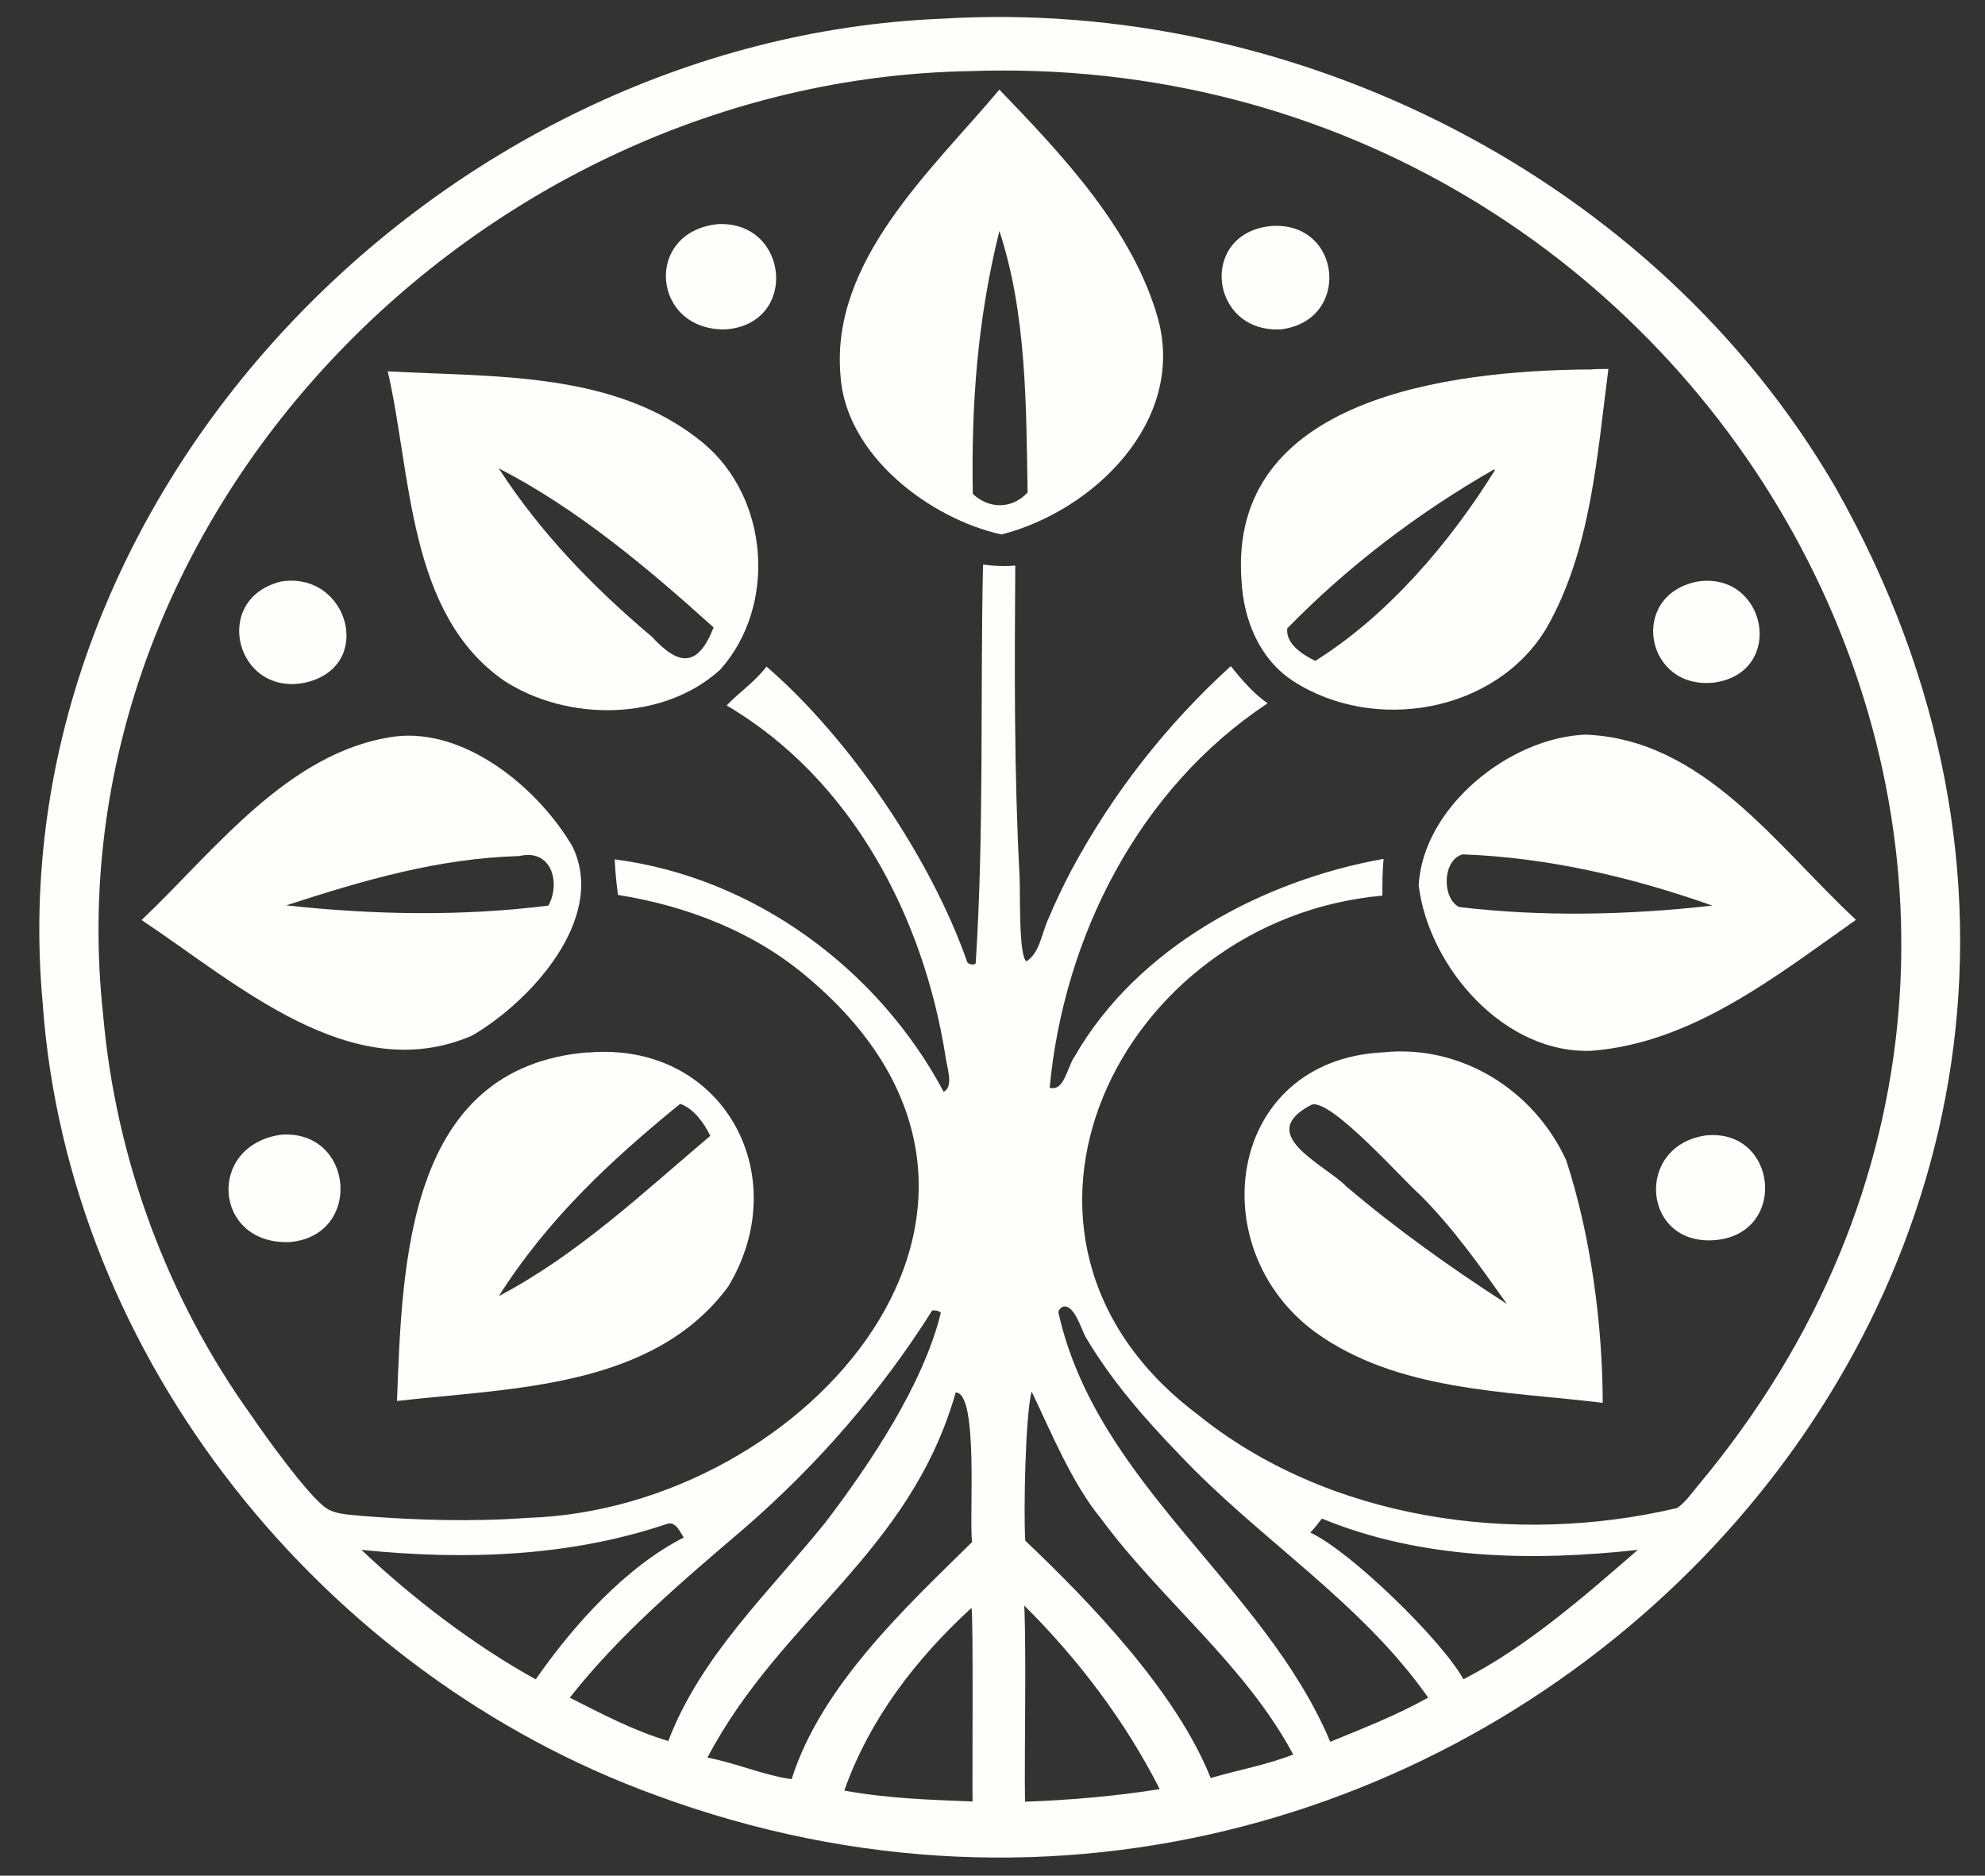
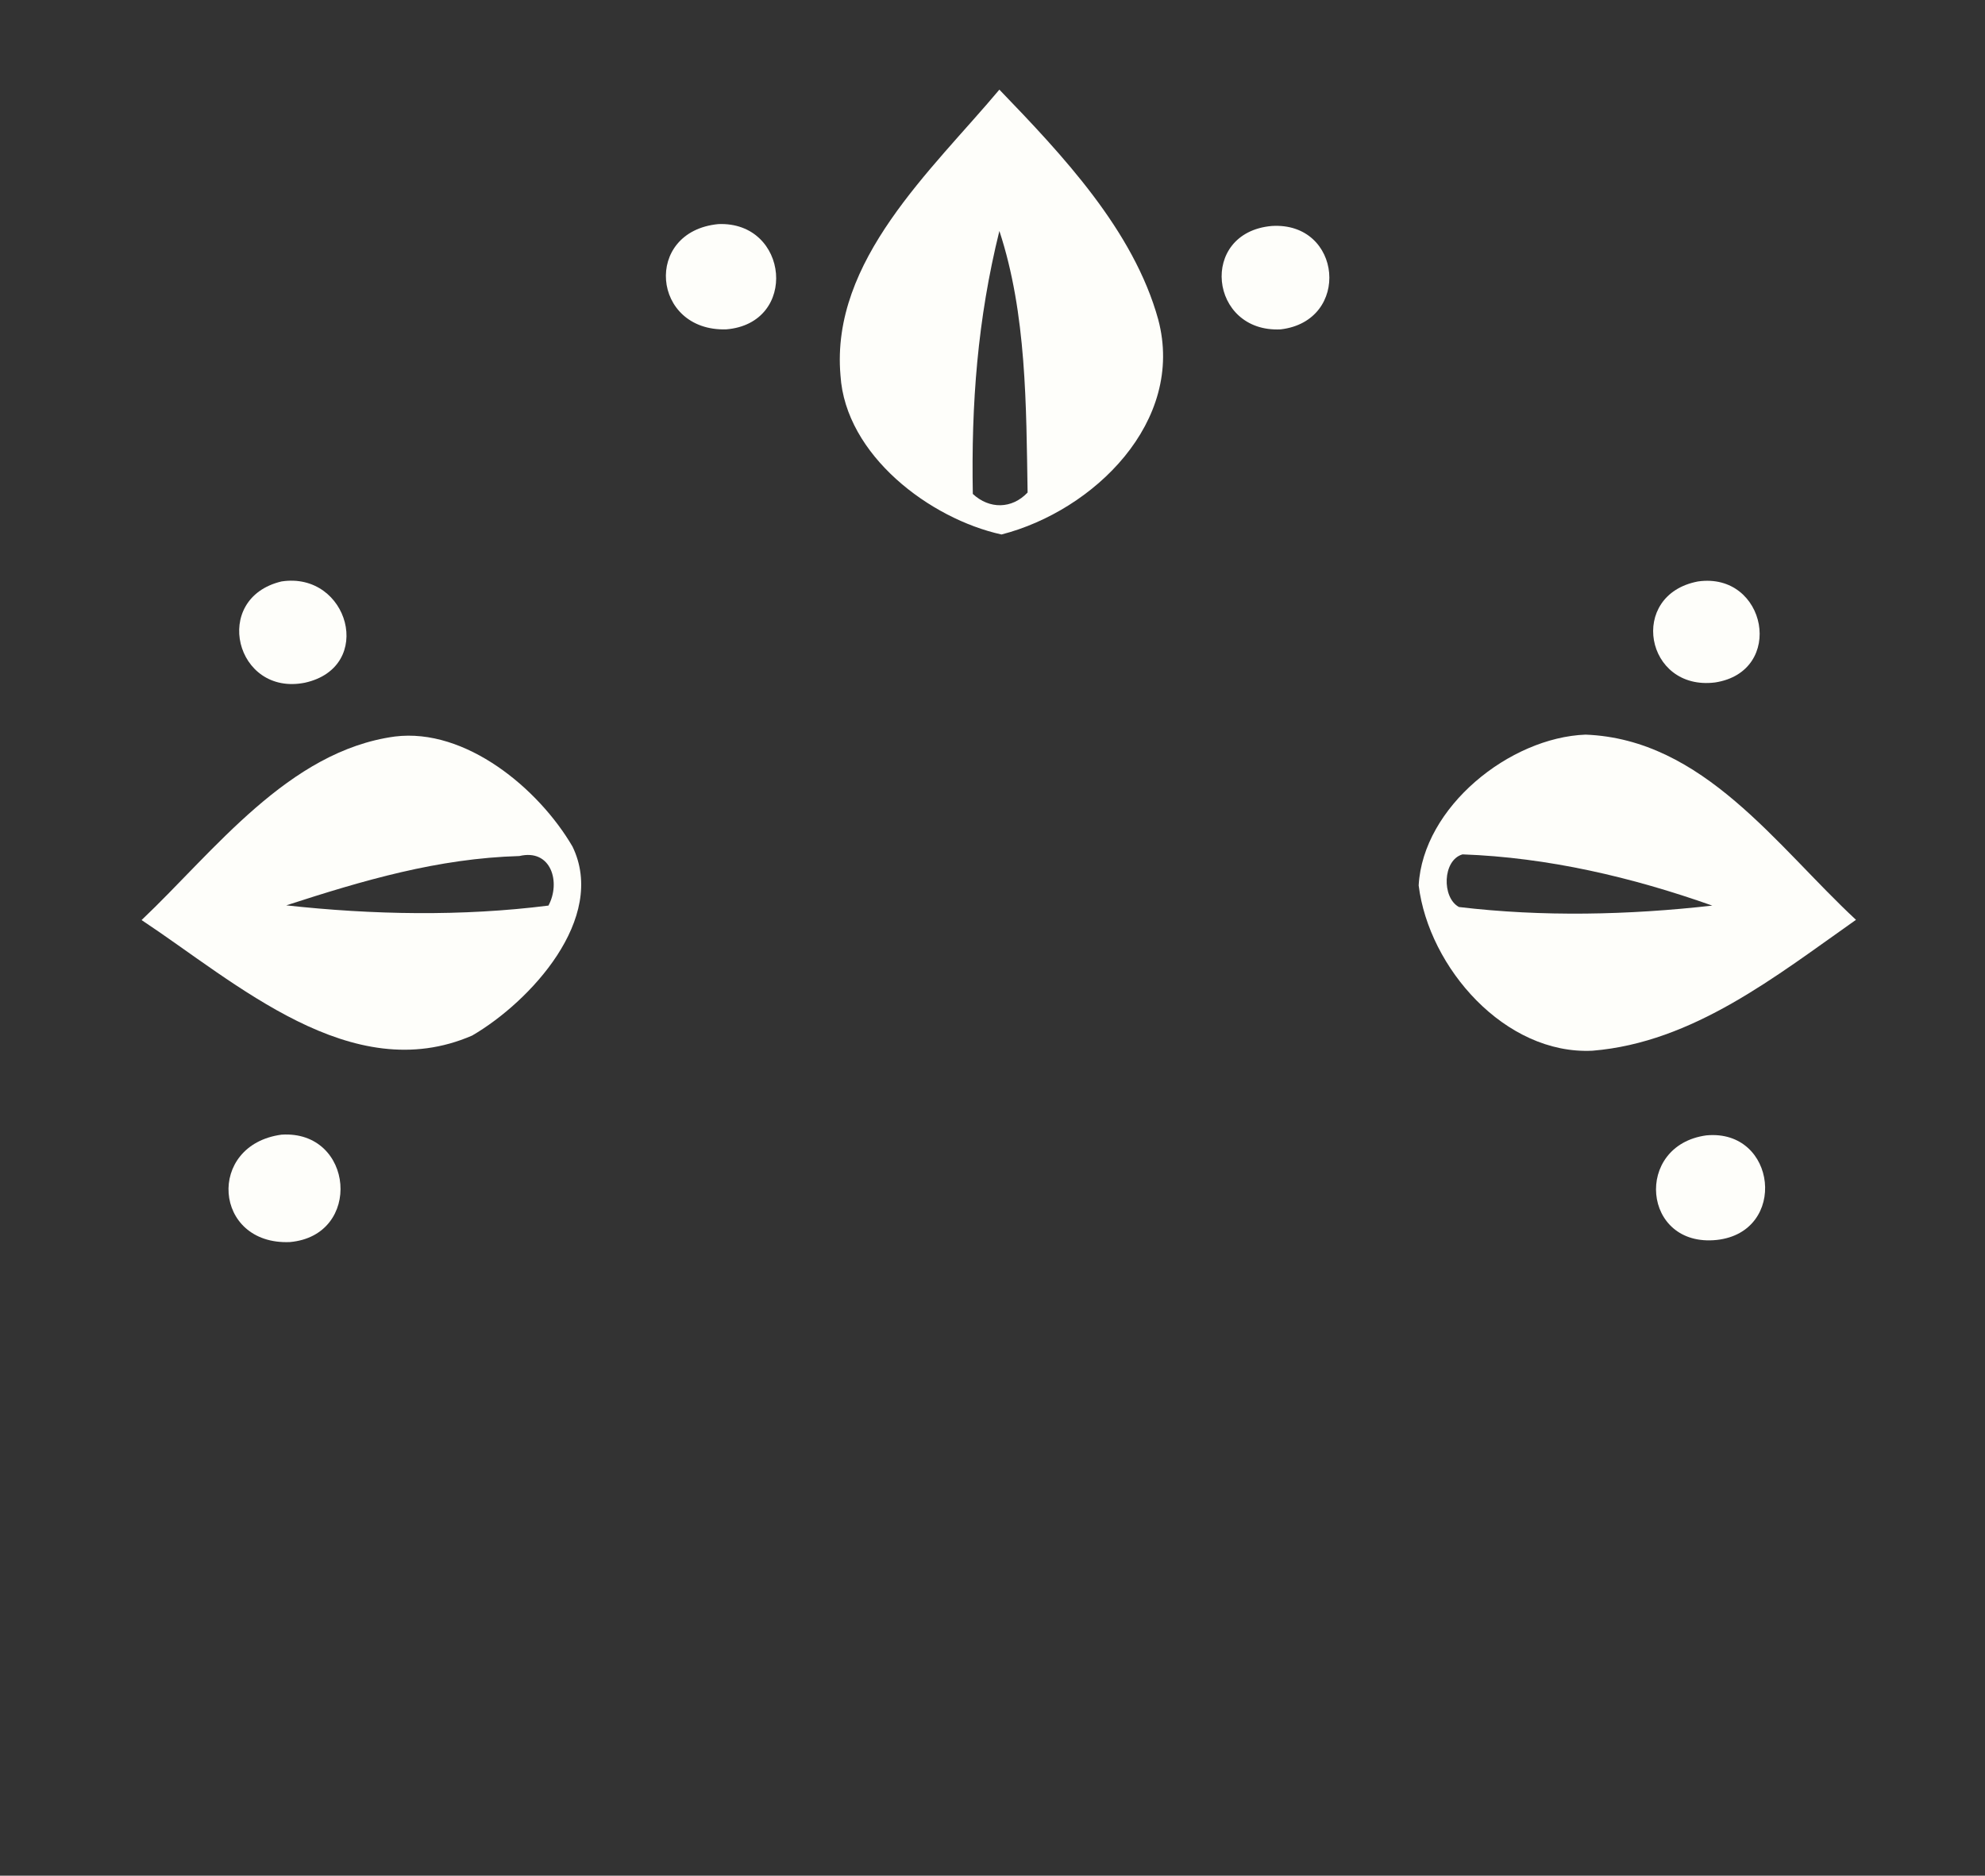
<svg xmlns="http://www.w3.org/2000/svg" id="Capa_1" version="1.1" viewBox="0 0 837 791">
  <rect x="0" y="0" width="837" height="791" fill="#333333" stroke="none" />
  <defs>
    <style>
      .st0 {
        fill: #fefefa;
      }
    </style>
  </defs>
-   <path class="st0" d="M773.8,205.3C698,75.2,546.3-1.3,396.9,7.9,185.5,16.6-1.7,208.1,18,423.1c10.6,150,118.5,283.1,258.6,334,340.3,125.6,684-222.4,497.2-551.8ZM152.5,653.6c43.1,4.4,87.6,3,128.9-11,3.5-1.1,5.4,3.5,6.9,5.8-24.6,12.5-46.8,37.3-62.4,59.8-26.1-14.4-51.8-34.1-73.5-54.6ZM240.2,716c21.4-27.2,47.8-49.4,74-71.8,30.6-26.6,57.3-57.3,78.9-91.6,1.3,0,2.8,0,3.6,1.1-7.5,30.4-29.9,63.7-48.7,88.4-23.7,29.4-52.5,56.1-66.2,92.1-14.6-4.3-28.1-11.5-41.6-18.3ZM298.3,741.2c31.2-59.2,85.2-85.8,104.7-154,9.8.2,5.5,53.4,6.9,63.1-28.4,27.9-63.7,60.8-76.1,100-12.1-1.7-23.6-6.9-35.6-9.1ZM410,759.7c-18-.7-36.2-1.3-54-4.6,10.7-30.2,30.2-55.5,53.6-77,.9,1.3.3,73.8.5,81.7ZM432.2,759.8c-.3-20.9.6-62.3-.3-82.7,22.6,22.4,42.7,48.9,57.1,77.4-18.9,3-37.6,4.6-56.7,5.3ZM510.5,749.8c-14.4-36.1-50.3-73.6-78.2-100.1-.7-12,0-52.4,2.7-62.9,8,16.7,17,38.8,29.4,53.8,25.4,34.4,60.5,61.2,80.9,99.3-11.2,4.4-23.2,6.5-34.7,9.9ZM560.9,734.5c-27.9-66.3-98.5-108.5-114.6-181,.1-1.3.7-1.6,1.7-2.4,5.1-1.6,8,10.1,10.1,13.3,10.8,18.1,24.5,33.8,39.1,48.9,33.5,35.6,76.7,62.2,105,102.6-13.2,7.4-27.3,12.9-41.2,18.6ZM617.1,708.2c-9-16.4-47.7-54.1-64.6-61.9,1.8-1.8,3.3-3.9,4.9-5.9,41.9,17.3,88.8,18.1,133.2,13.2-22.3,19.4-47.1,41.1-73.6,54.6ZM707,636c-68,16-146.9,5.2-202.4-39.8-98.8-74.8-32.6-208.6,78.3-218.5,0-5.1,0-10.4.5-15.5-51.1,9.1-103.9,37.3-130.3,83.4-3,3.9-4.2,14.9-10.5,13.1,6-63.7,37.6-126.2,91.9-162.1-6-4.2-11-10-15.5-15.7-27.1,24.6-49.9,53.8-67.2,86-3.5,6.7-6.8,13.5-9.7,20.5-2.8,5.8-3.6,14.5-9.3,18-3.4-2.3-2.5-30.1-2.9-36-2.3-43.6-2.1-87.3-1.8-130.9-4.7.4-8.9.2-13.6-.4-1.2,55.7.5,112.8-3.1,168.3-1.2.6-2.5.4-3.5-.5-15-43.3-49.6-94.6-84.7-124.8-4.8,6.4-11.4,10.7-16.8,16.4,52.7,31,83,89,92.3,148.1.4,3.9,3.7,12.7-.8,14.8-27.6-51.8-79.9-90.4-138.7-98,.2,5,.7,10.1,1.4,15,29.4,4.7,58.1,15.8,80.8,35.5,112,95.2-1.3,223.5-118.9,227.2-23.3,1.7-46.5,1-69.8-.8-5.7-.7-12.3-.4-16.8-4.6-7.9-6.8-23.5-28.3-29.8-37.6-35.5-49.4-57.3-108.4-62.6-169C20.6,218.1,201.6,33.8,408.6,30c315.8-11.3,516.6,346.8,307.2,596.7-2.5,3.1-5.4,7.1-8.7,9.3Z" />
  <path class="st0" d="M716,245.2c28.9-4.1,37,38,7.2,42.6-29.5,3.7-36.9-37-7.2-42.6Z" />
  <path class="st0" d="M118.7,245.2c28.3-4.3,39.6,36.1,9.9,42.7-29.3,5.9-39.7-35.6-9.9-42.7Z" />
  <path class="st0" d="M536.2,95.3c29.8-1.9,33.6,40.1,3.8,43.6-30.1,1.5-34.7-40.8-3.8-43.6Z" />
  <path class="st0" d="M719.5,478.8c29.8-2.8,34.5,40.8,4.4,44.1-31.5,3.3-35.1-39.9-4.4-44.1Z" />
  <path class="st0" d="M302.9,94.5c29.8-1.2,33.9,41.9,3.3,44.4-31.4.9-35.1-41.3-3.3-44.4Z" />
  <path class="st0" d="M118.7,478.5c30.6-2,34.4,42.6,3.5,45.3-32.3,1.3-35.3-41-3.5-45.3Z" />
  <path class="st0" d="M241.4,357c-14.3-24.5-45.1-50.1-74.9-46.4-44.9,6.1-76.2,48.4-106.8,77.4,40,26.5,88.5,70.8,139.4,48.7,24.4-14.2,57-49.4,42.3-79.7ZM231.2,381.9c-36.4,4.6-74,3.9-110.5-.1,32.7-10.6,63.9-19.8,98.3-20.8,13.4-3.2,17.6,11.1,12.2,21Z" />
  <path class="st0" d="M668.6,309.8c-32,1.2-68.6,30.5-70.4,63.6,4.3,34.7,36.4,71.5,73.3,69.7,42.5-3.5,77.4-31.5,111.1-55.2-33.5-31.1-64.3-76.2-114.1-78.1ZM615.2,382.5c-7.3-3.9-7-19.8,1.5-22.2,36,1.3,71.4,9.6,105.3,21.6-35.3,4-71.6,4.8-106.8.6Z" />
-   <path class="st0" d="M296.5,186.8c-36.8-30.4-88-27.7-133-30.2,10.1,43.6,8.3,102.2,49.1,130.5,26.7,17.3,67,17.2,91.1-4.7,24-26.9,20.6-72.4-7.1-95.5ZM274.6,268.3c-24.5-20.7-46.8-43.7-64.3-70.8,33.2,17.1,62.9,42.1,90.6,67.1-6.7,17.1-14.8,16.3-26.3,3.6Z" />
-   <path class="st0" d="M247.7,443.8c-75.8,6.4-78.1,87.8-80.3,147,48.4-5.5,108-5.3,139.7-48.3,28.5-47.3-2.7-103.7-59.4-98.6ZM210.2,546.8c20.5-32.4,47-57.2,76.6-81.3,5.8,2,10.2,8.3,12.7,13.5-28.5,24.1-56,50.2-89.4,67.7Z" />
-   <path class="st0" d="M669.8,155.8c-58.2.5-152.1,11.8-146.3,89.2.9,16.4,7.5,32.8,21.6,42.1,34.2,22.3,85.8,13.5,107.1-22.4,18.7-32.8,21.2-72.4,26-109.1-2.8,0-5.7,0-8.5.3ZM554.6,278.7c-5.2-2.5-12.6-7.2-11.8-13.7,25.4-26.1,55.3-48.8,87.1-67l.5.2c-18.9,30.5-45.2,61.4-75.8,80.5Z" />
-   <path class="st0" d="M660.4,489.3c-13.6-29.7-44.5-49-77.4-45.5-65.7,3.4-76.7,82.6-28.4,118,34.6,25,80.4,24.8,121.2,29.8,0-32.7-5.1-71-15.4-102.3ZM567.3,499.9c-10.2-9.6-38-21.8-14.3-34,7.9-3.1,38.9,32.1,45.7,37.9,14,14,25.3,30,36.7,46.1-23.7-15.3-46.6-31.6-68.1-49.9Z" />
  <path class="st0" d="M488.4,134.8c-10.4-37.7-40.5-69.5-67-97-28.4,33.9-71.2,72-67,120.5,2.1,33.7,37.8,60.5,67.9,67.1,38.9-10,77.5-47.6,66.1-90.6ZM410.2,208.4c-.7-38.2,2-73.8,11.2-111,11.5,34.9,11.3,73.8,11.9,110.3-6.6,7-16.1,7.1-23.1.6Z" />
</svg>